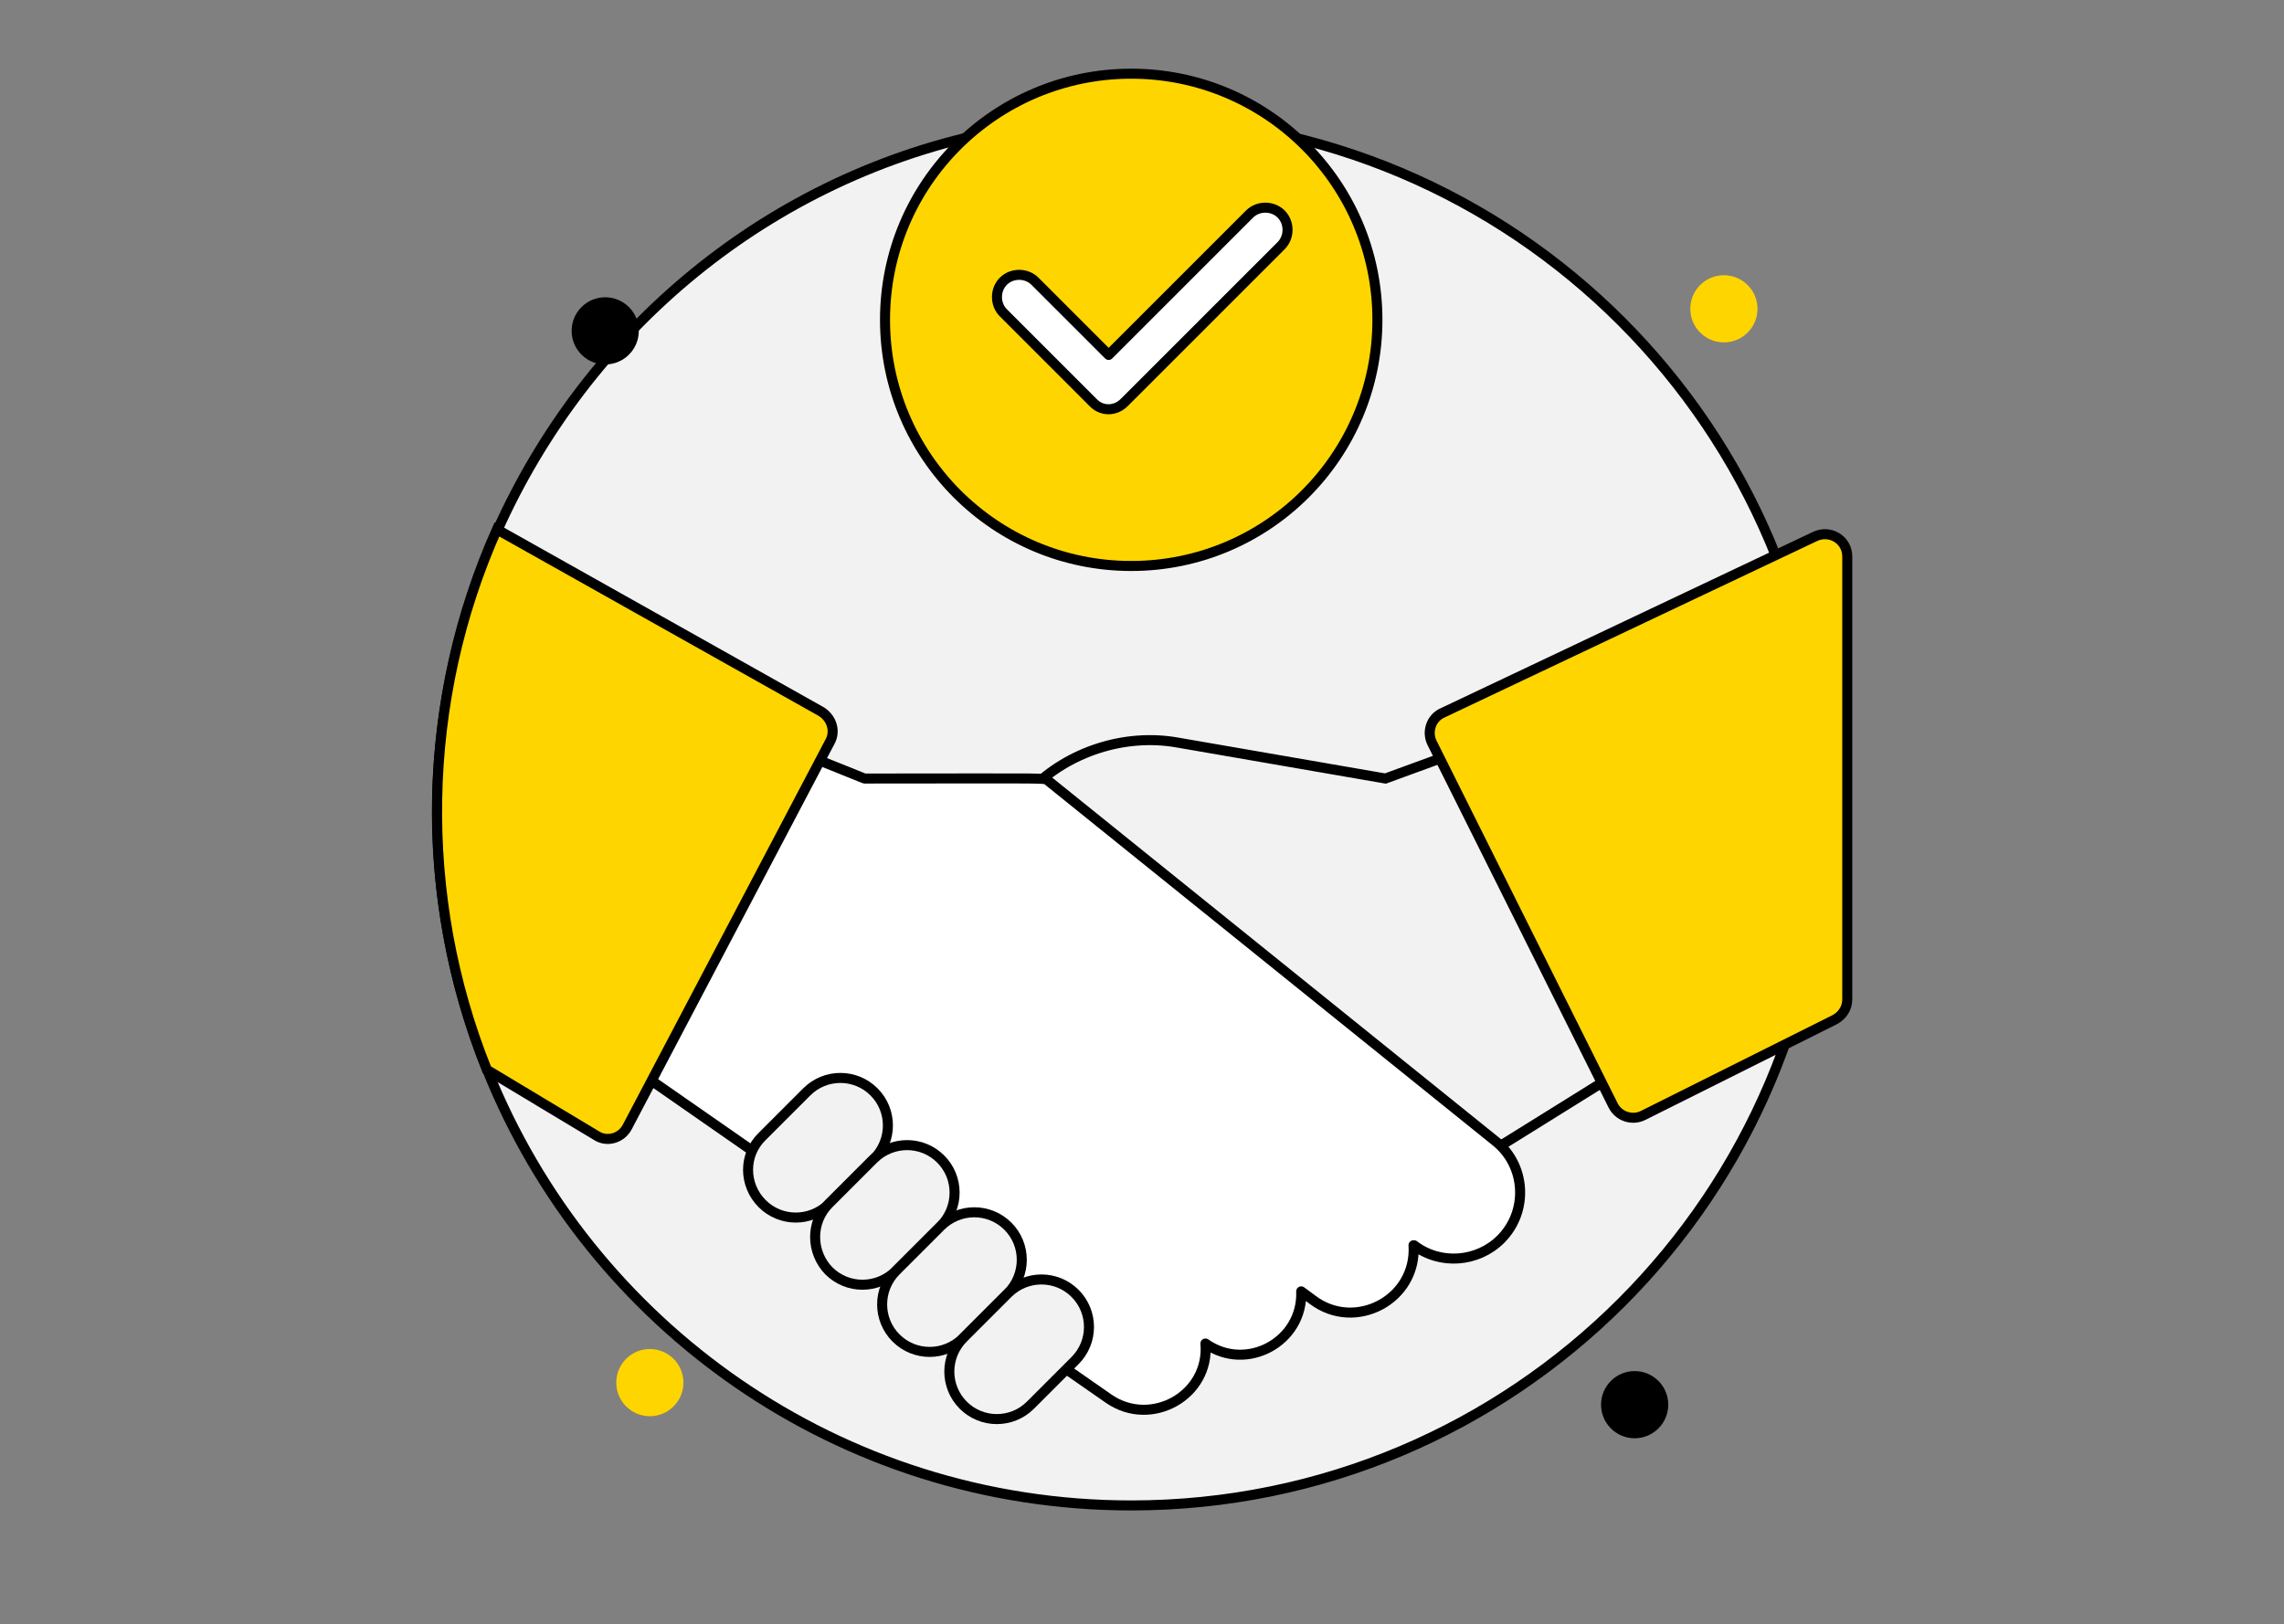
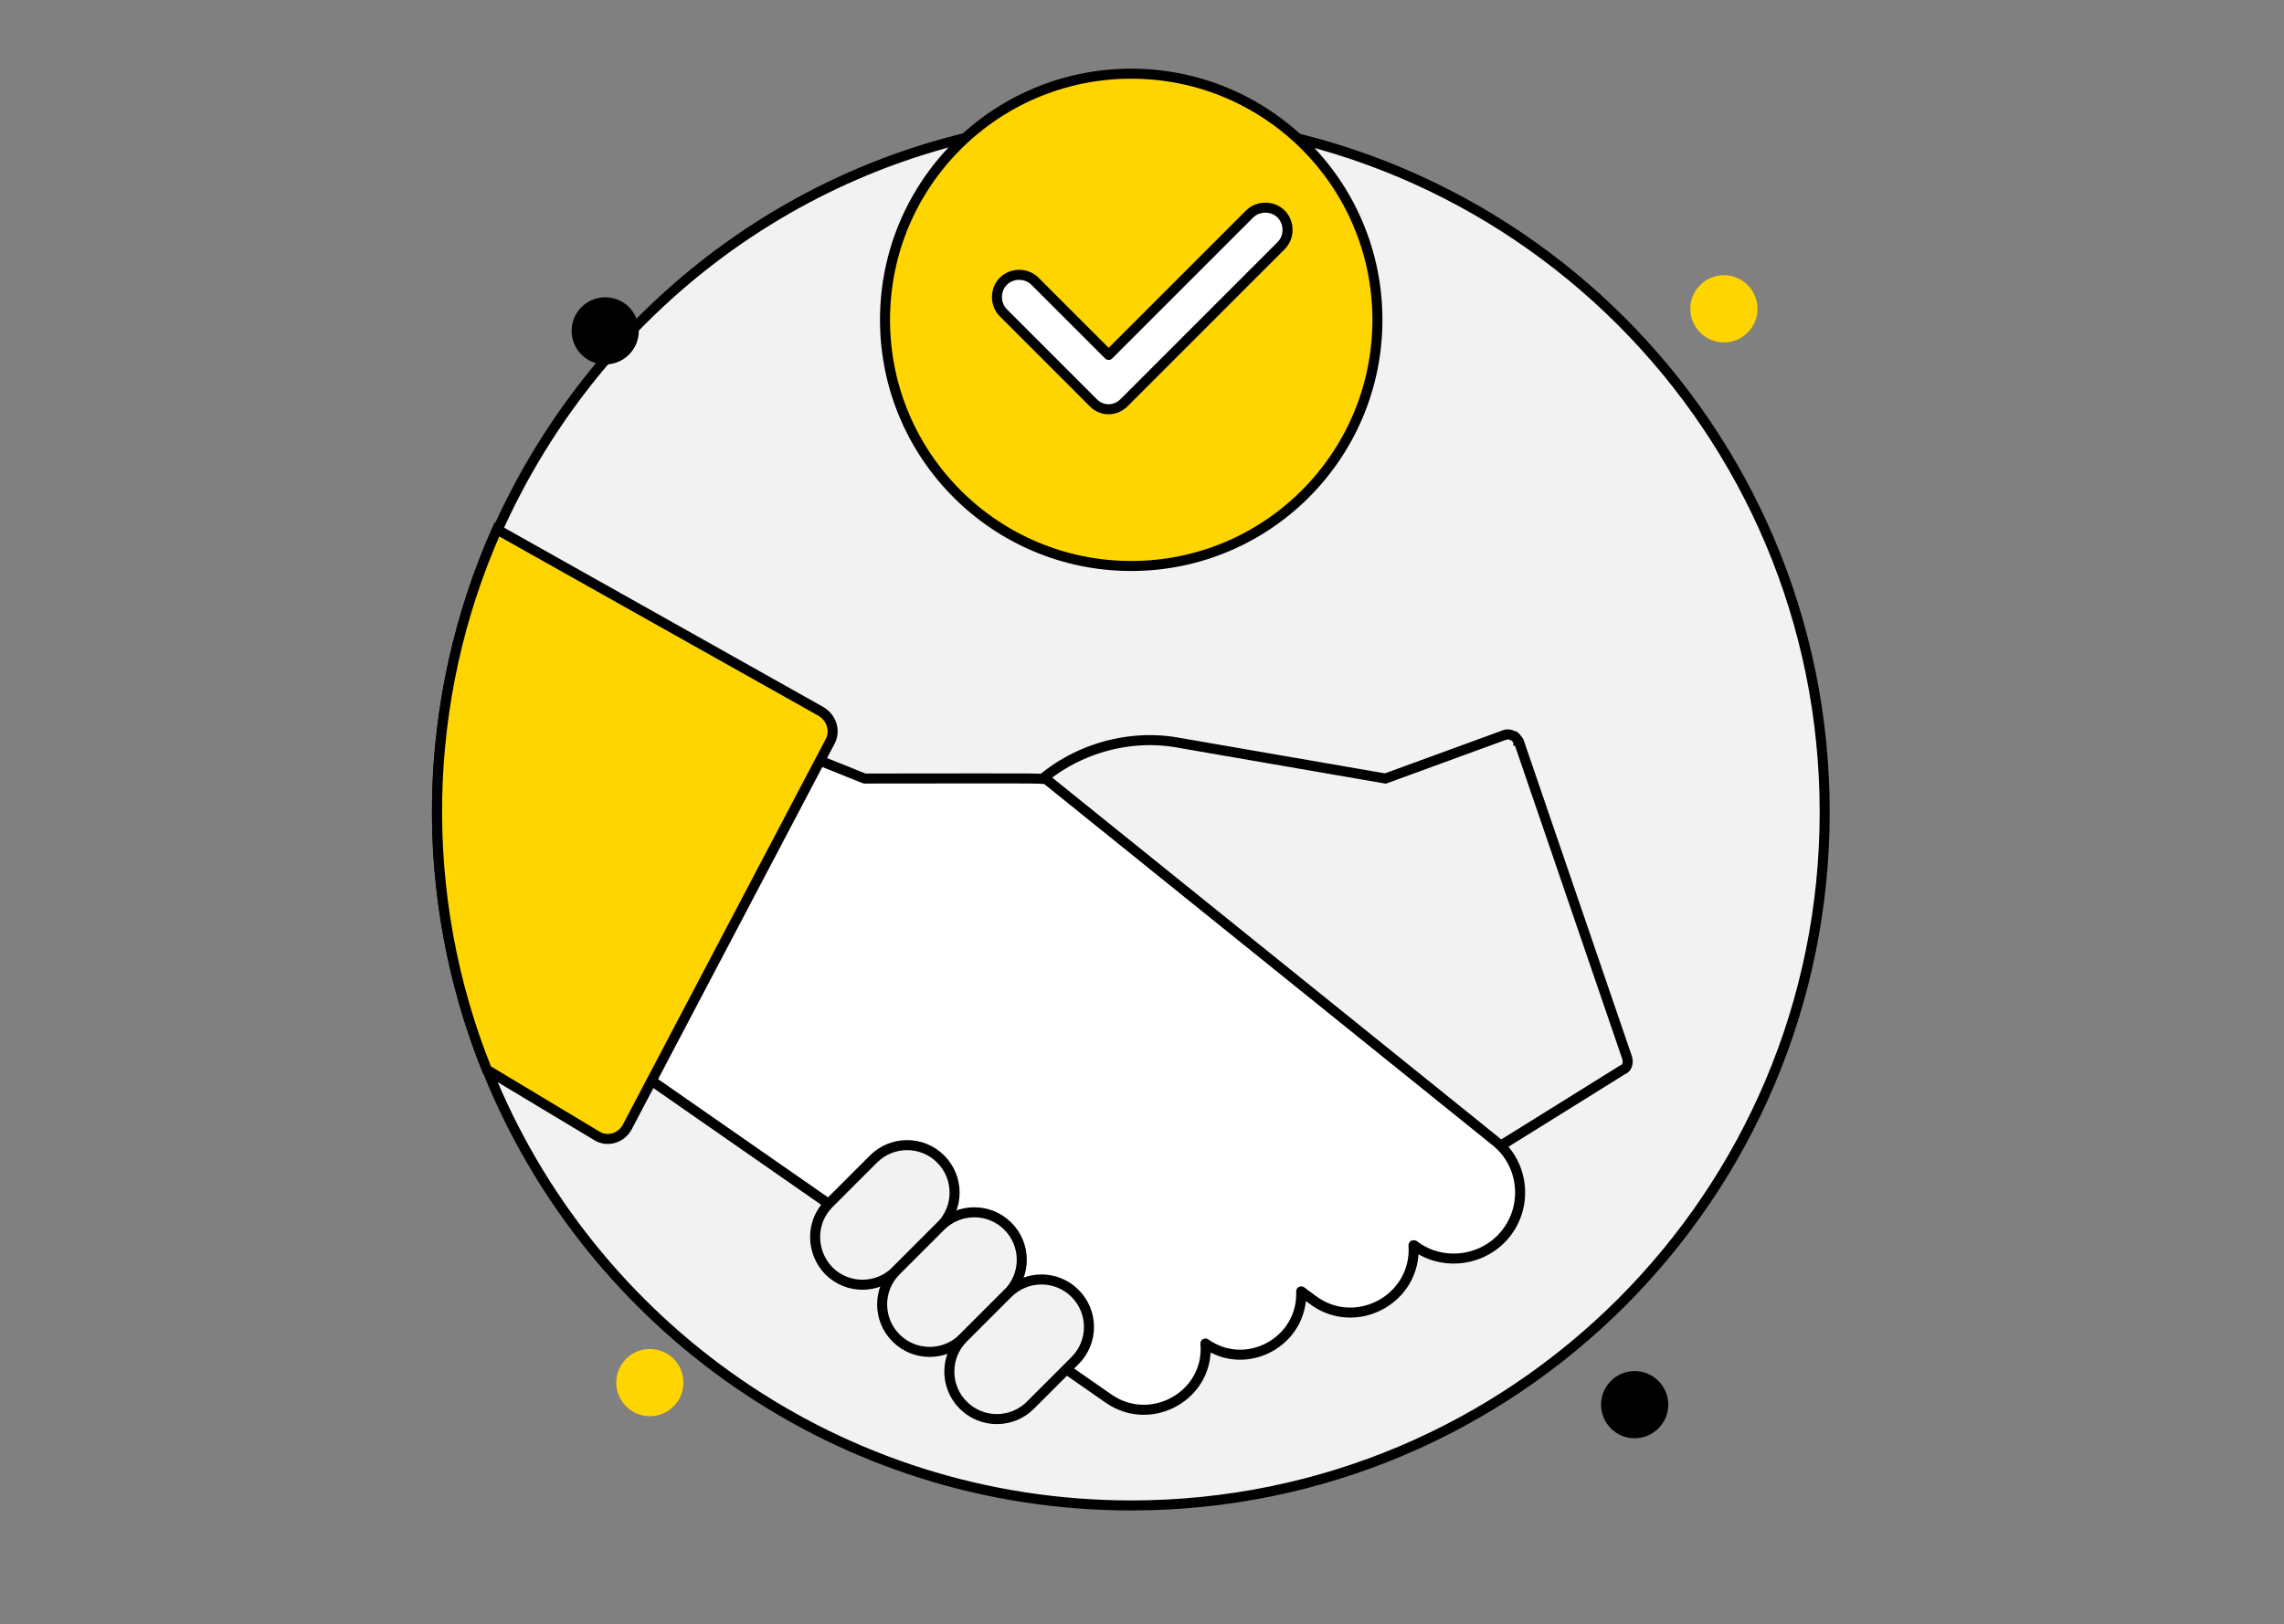
<svg xmlns="http://www.w3.org/2000/svg" version="1.1" id="Слой_1" x="0px" y="0px" viewBox="0 0 455.5 324" style="enable-background:new 0 0 455.5 324;" xml:space="preserve">
  <rect x="0" y="0" width="455.5" height="324" fill="#808080" stroke="none" />
  <style type="text/css">
	.st0{fill:#E7EFFF;}
	.st1{fill:#F2F2F2;stroke:#000000;stroke-width:2;stroke-miterlimit:10;}
	.st2{fill:#FFD500;stroke:#000000;stroke-width:2;stroke-miterlimit:10;}
	.st3{fill:#FFFFFF;stroke:#000000;stroke-width:2;stroke-linecap:round;stroke-linejoin:round;stroke-miterlimit:10;}
	.st4{fill:#FFD500;}
</style>
  <g>
    <circle class="st0" cx="225.6" cy="162" r="138.3" />
  </g>
  <g>
    <path class="st1" d="M363.9,162c0,76.4-61.9,138.3-138.3,138.3c-58.2,0-108-35.9-128.4-86.8C60.8,122.7,127.7,23.6,225.6,23.6   C302,23.6,363.9,85.6,363.9,162z" />
  </g>
  <g>
    <circle class="st2" cx="225.6" cy="63.8" r="49.1" />
  </g>
  <g>
    <path class="st3" d="M218,80.3l-17.9-17.9c-1.7-1.7-1.7-4.6,0-6.3c1.7-1.7,4.6-1.7,6.3,0l14.7,14.7l28.1-28.1   c1.7-1.7,4.6-1.7,6.3,0s1.7,4.6,0,6.3l-31.2,31.2C222.5,82.1,219.7,82.1,218,80.3z" />
  </g>
  <circle cx="120.7" cy="66" r="6.7" />
  <circle cx="326" cy="280.2" r="6.7" />
  <circle class="st4" cx="343.8" cy="61.6" r="6.7" />
  <circle class="st4" cx="129.6" cy="275.8" r="6.7" />
  <path class="st1" d="M324.5,211l-21.6-63.1c0-0.1-0.1-0.1-0.1-0.1c0-0.1-0.1-0.2-0.2-0.3c0,0-0.1-0.1-0.1-0.1  c-0.1-0.1-0.2-0.2-0.2-0.3c0,0-0.1-0.1-0.1-0.1c-0.1-0.1-0.2-0.2-0.3-0.2c0,0,0,0-0.1,0c-0.2-0.1-0.3-0.1-0.5-0.2c0,0,0,0,0,0  c-0.1,0-0.3-0.1-0.4-0.1c-0.1,0-0.2,0-0.2,0c-0.1,0-0.2,0-0.2,0c-0.1,0-0.2,0-0.3,0.1c0,0-0.1,0-0.1,0l-23.8,8.7l-41.6-7.2  c-10.4-1.8-21.6,1.8-29,9.3c-11.9,12.1-5.6,6.5-28.7,25.5c-3.6,3-3.1,8.5,0.7,10.8c7.3,4.5,16.3,5.1,24.1,1.5l19.4-8.8l7.1,6.3  c3.6,3.2,7.6,5.5,11.8,7.1l-13.7,12.2c-1.3,1.2-0.7,3.4,0.9,3.8c69.3,17.8,64.7,16.6,65.1,16.6c0.9,0-1.6,1.4,31.2-19  C324.5,213.1,324.8,212,324.5,211z" />
  <g>
    <path class="st3" d="M299.3,247.2c-4.6,4.6-12.1,5.2-17.3,1.2l-0.1,0c0.7,10.8-11.6,17.3-20.1,10.9l-2.3-1.7   c0.4,10-10.9,16.2-19.1,10.4c0.9,10.3-10.8,16.9-19.3,11l-95-66.1c-0.8-0.6-1.2-1.6-0.8-2.6l22.3-62.5c0.4-1.2,1.8-1.8,2.9-1.3   l21.9,8.8c38.5,0,35.8-0.2,36.7,0.5l89.1,71.8C304.3,232.4,304.9,241.6,299.3,247.2z" />
  </g>
  <path class="st2" d="M165.5,148l-40.4,76.8c-1.2,2.3-4.1,3.1-6.2,1.7l-21.8-13.1c-13.9-34.6-13.2-73.7,2-107.8l64.6,36.3  C165.9,143.2,166.7,145.9,165.5,148z" />
-   <path class="st2" d="M368.4,111v88.4c0,1.7-1,3.2-2.5,4l-38.2,19.1c-2.2,1.1-4.9,0.2-6-2l-36.1-72.3c-1.1-2.2-0.2-5,2.1-6L362,107  C365,105.6,368.4,107.7,368.4,111z" />
-   <path class="st1" d="M152,226.7l8.9-8.9c3.7-3.7,9.7-3.7,13.4,0c3.7,3.7,3.7,9.7,0,13.4l-8.9,8.9c-3.7,3.7-9.7,3.7-13.4,0  C148.3,236.4,148.2,230.4,152,226.7z" />
  <path class="st1" d="M165.3,240.1l8.9-8.9c3.7-3.7,9.7-3.7,13.4,0c3.7,3.7,3.7,9.7,0,13.4l-8.9,8.9c-3.7,3.7-9.7,3.7-13.4,0  C161.7,249.8,161.6,243.8,165.3,240.1z" />
  <path class="st1" d="M178.7,253.5l8.9-8.9c3.7-3.7,9.7-3.7,13.4,0c3.7,3.7,3.7,9.7,0,13.4l-8.9,8.9c-3.7,3.7-9.7,3.7-13.4,0  C175,263.2,175,257.2,178.7,253.5z" />
  <path class="st1" d="M192.1,266.9l8.9-8.9c3.7-3.7,9.7-3.7,13.4,0c3.7,3.7,3.7,9.7,0,13.4l-8.9,8.9c-3.7,3.7-9.7,3.7-13.4,0  C188.4,276.6,188.4,270.6,192.1,266.9z" />
</svg>